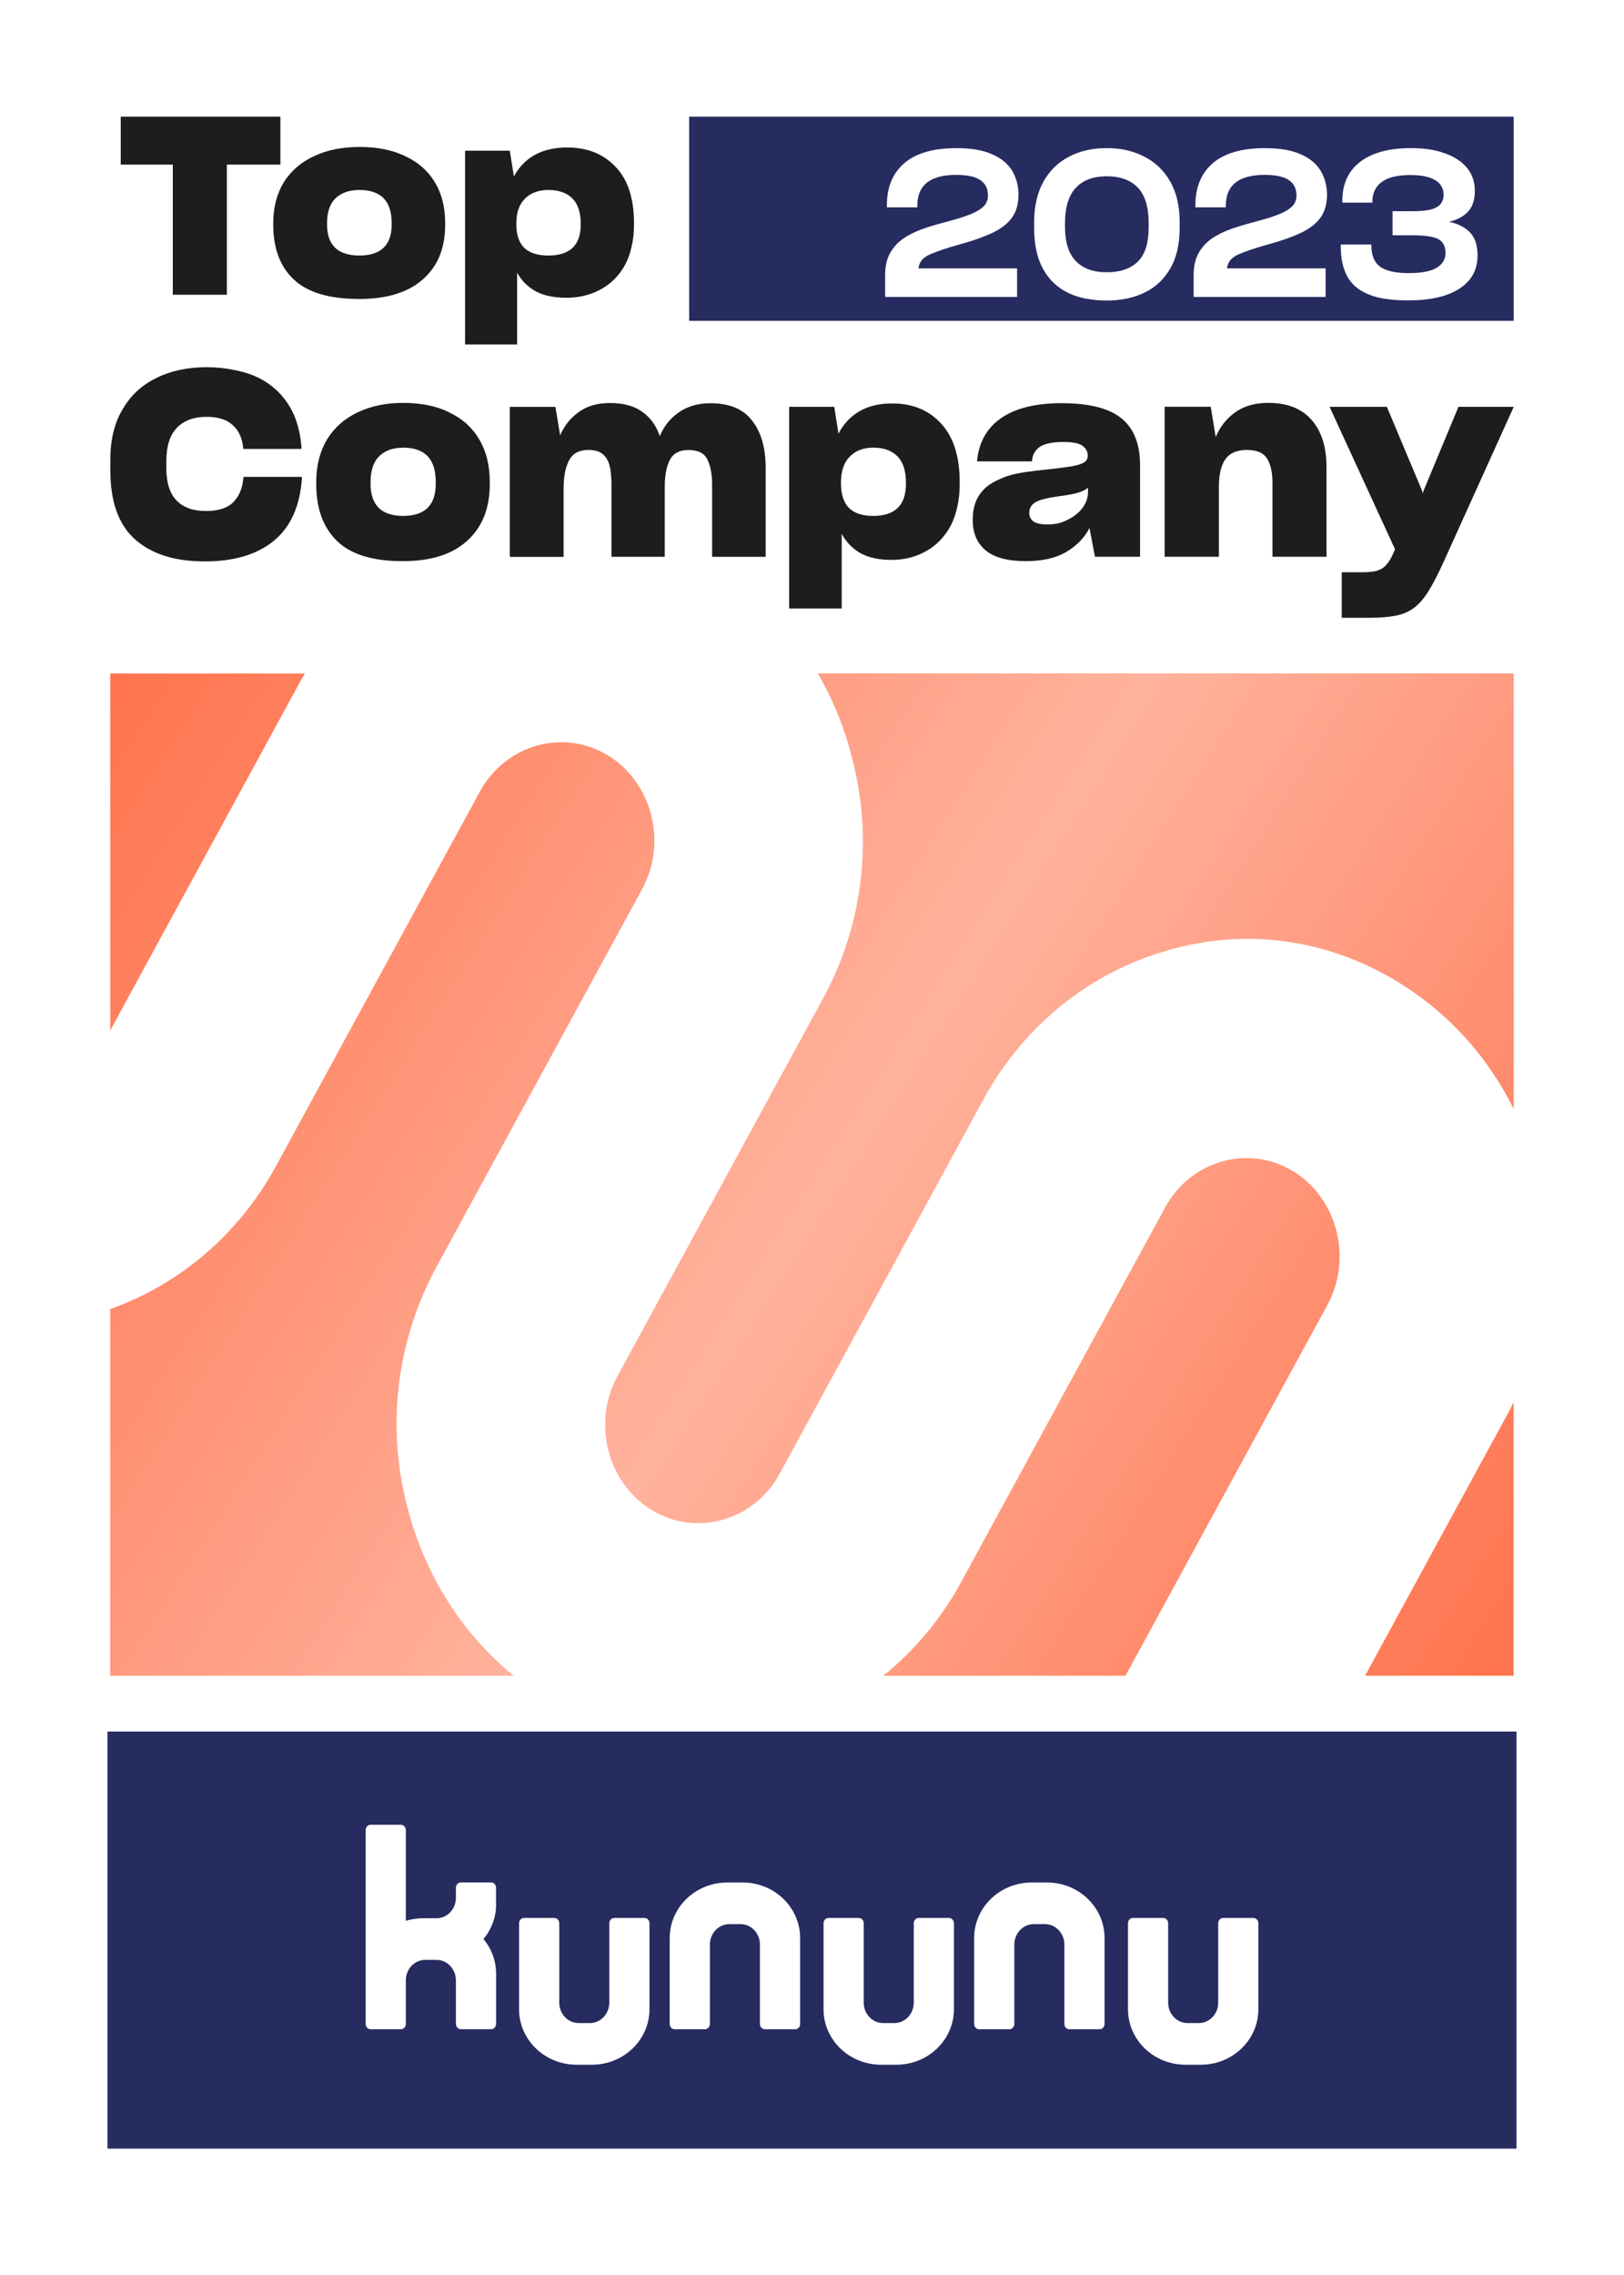
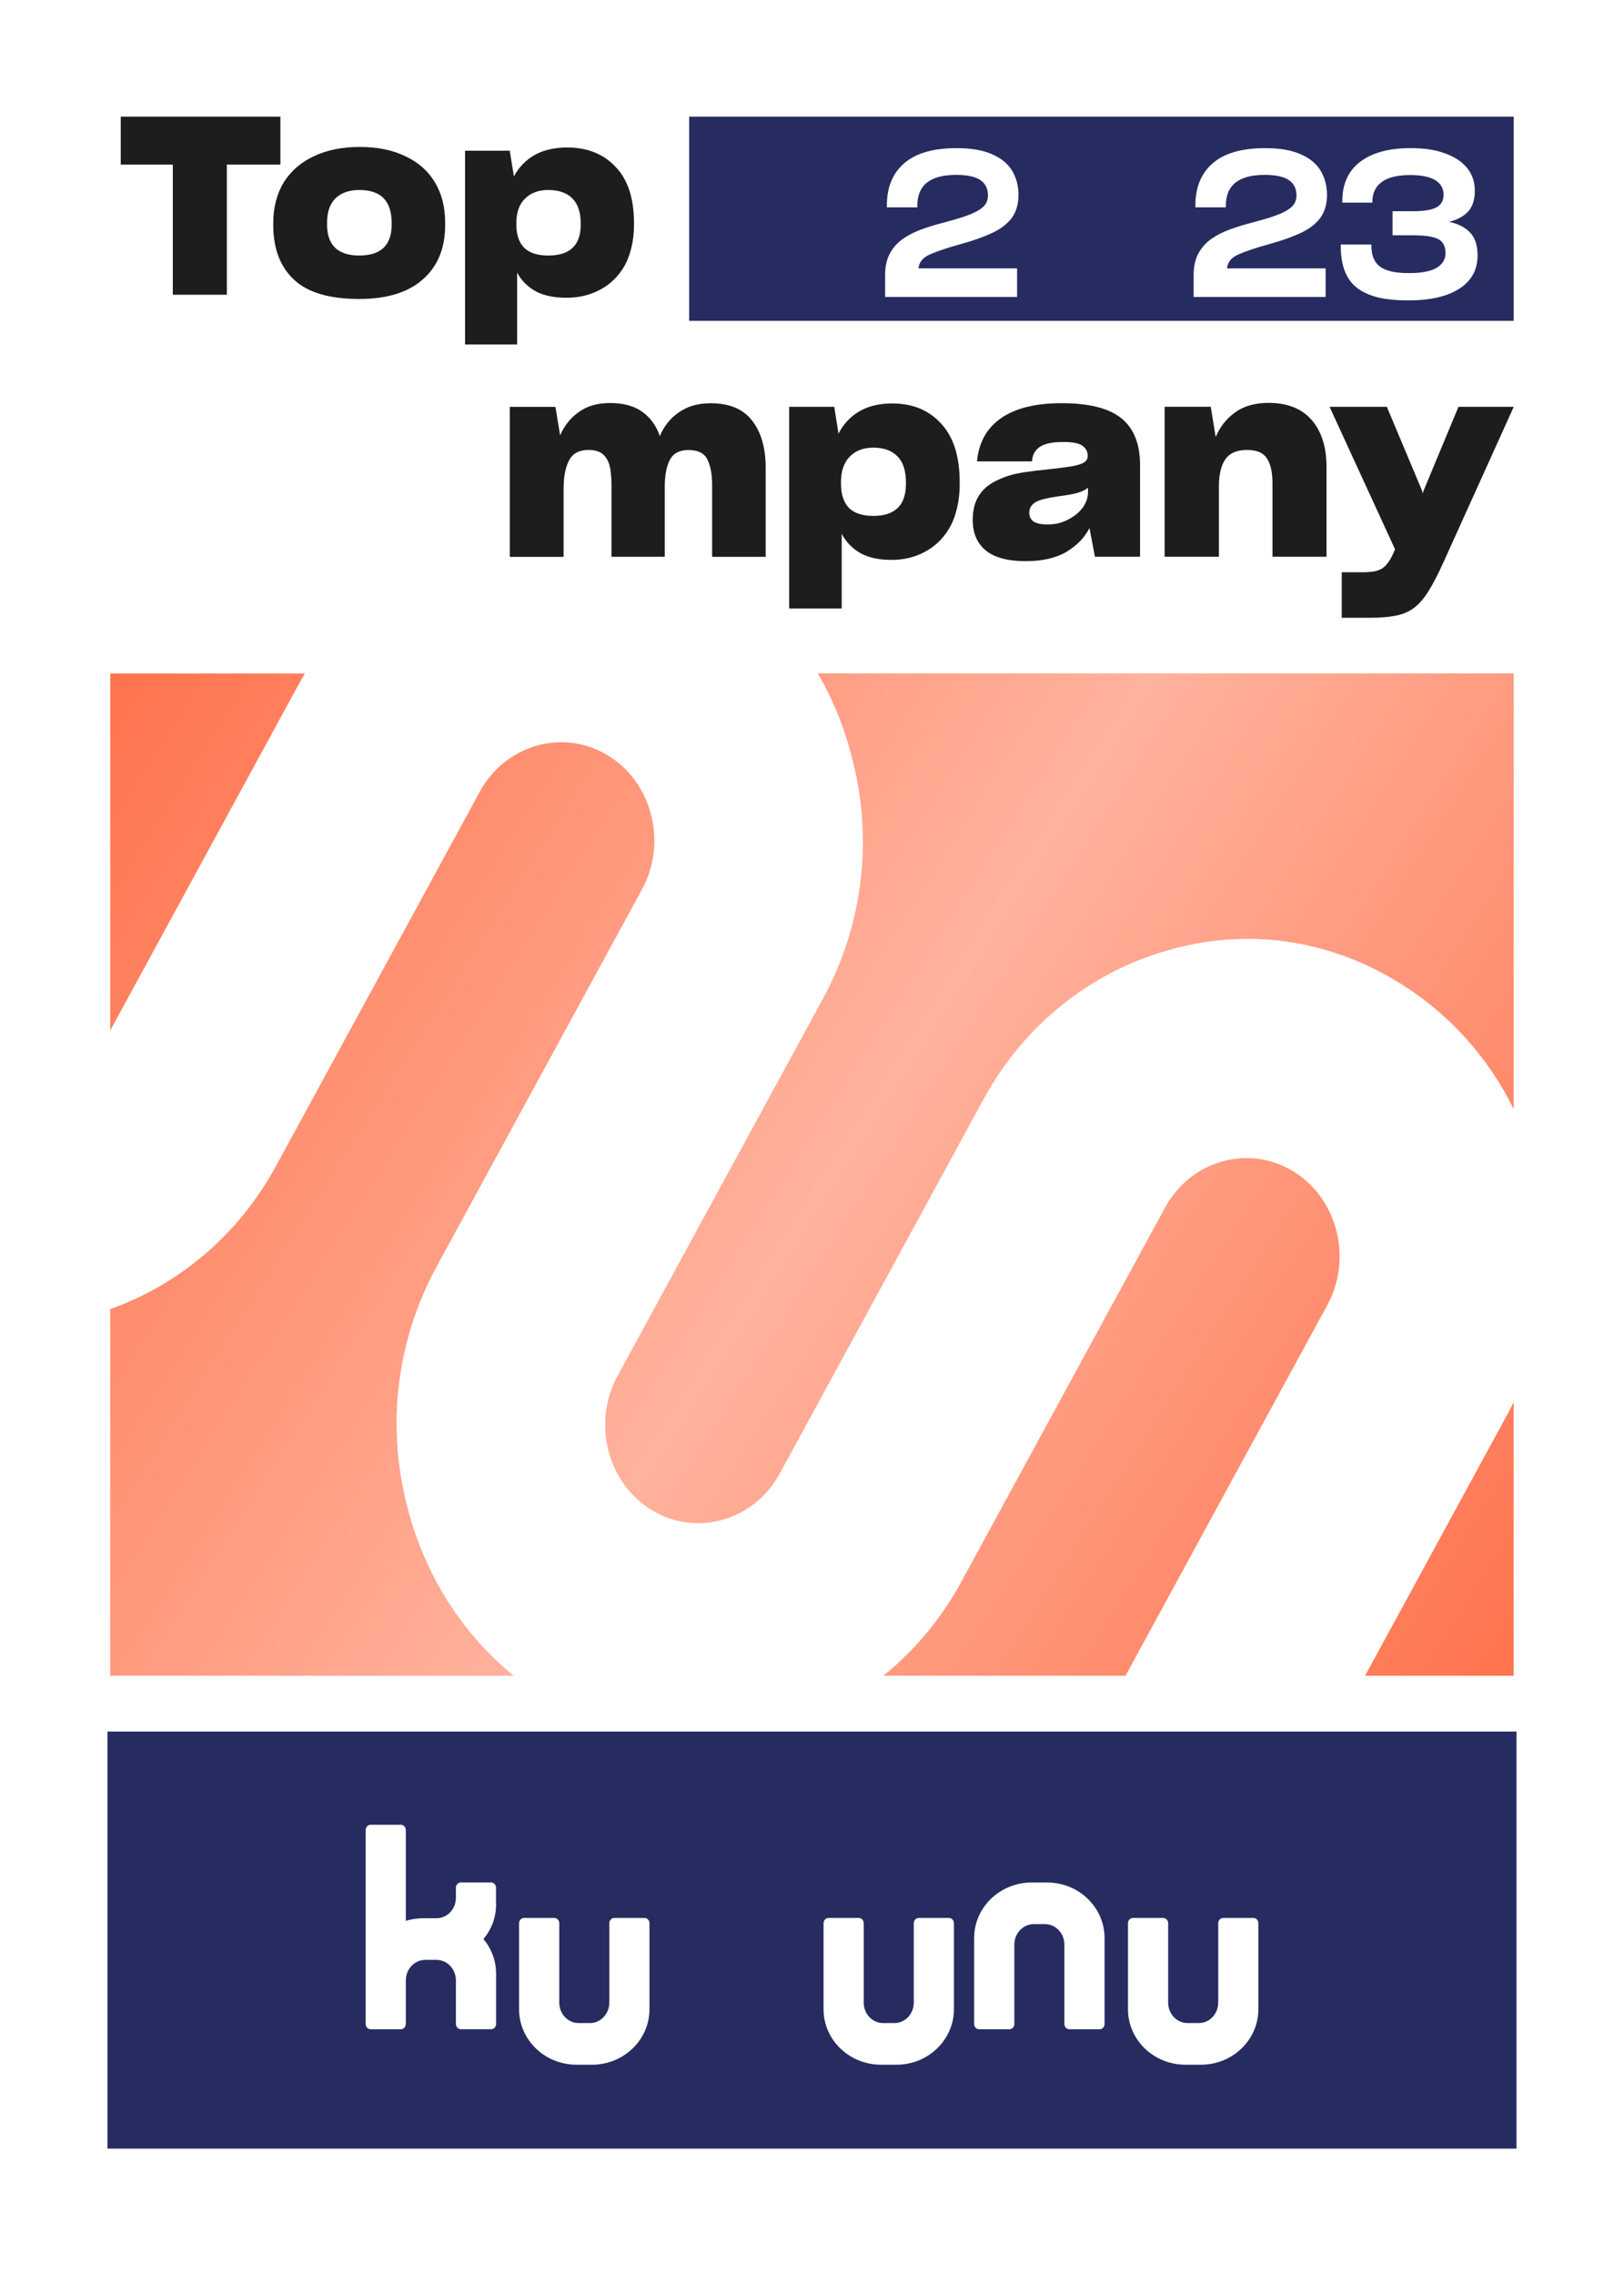
<svg xmlns="http://www.w3.org/2000/svg" width="80" height="112" viewBox="0 0 80 112" fill="none">
  <rect x="0" y="0" width="80" height="112" fill="#808080" stroke="none" />
  <g clip-path="url(#clip0_1976_12495)">
    <path d="M80 112H0V0H80V112Z" fill="white" />
    <path d="M74.705 85.245H5.293V105.778H74.705V85.245Z" fill="#262C60" />
    <path d="M31.749 94.422H30.261C30.125 94.422 30.015 94.538 30.015 94.682V98.589C30.015 99.145 29.588 99.597 29.062 99.597H28.502C27.984 99.597 27.563 99.159 27.55 98.615V94.682C27.55 94.538 27.44 94.422 27.304 94.422H25.816C25.681 94.422 25.57 94.538 25.57 94.682V98.859C25.57 98.879 25.57 98.897 25.57 98.916C25.57 98.927 25.57 98.939 25.57 98.952C25.579 99.692 25.896 100.361 26.4 100.849C26.718 101.155 27.11 101.389 27.549 101.522C27.819 101.604 28.106 101.649 28.407 101.649H29.157C29.456 101.649 29.745 101.604 30.015 101.522C31.163 101.171 31.994 100.137 31.994 98.917V94.682C31.994 94.538 31.884 94.422 31.748 94.422H31.749Z" fill="white" />
    <path d="M46.748 94.422H45.259C45.123 94.422 45.014 94.538 45.014 94.682V98.589C45.014 99.145 44.587 99.597 44.06 99.597H43.501C42.982 99.597 42.561 99.159 42.548 98.615V94.682C42.548 94.538 42.438 94.422 42.303 94.422H40.814C40.68 94.422 40.569 94.538 40.569 94.682V98.859C40.569 98.879 40.569 98.897 40.569 98.916C40.569 98.927 40.569 98.939 40.569 98.952C40.578 99.692 40.894 100.361 41.398 100.849C41.716 101.155 42.108 101.389 42.547 101.522C42.817 101.604 43.105 101.649 43.405 101.649H44.155C44.455 101.649 44.743 101.604 45.014 101.522C46.161 101.171 46.992 100.137 46.992 98.917V94.682C46.992 94.538 46.882 94.422 46.746 94.422H46.748Z" fill="white" />
    <path d="M61.745 94.422H60.256C60.121 94.422 60.011 94.538 60.011 94.682V98.589C60.011 99.145 59.584 99.597 59.057 99.597H58.498C57.979 99.597 57.558 99.159 57.545 98.615V94.682C57.545 94.538 57.435 94.422 57.3 94.422H55.811C55.677 94.422 55.566 94.538 55.566 94.682V98.859C55.566 98.879 55.566 98.897 55.566 98.916C55.566 98.927 55.566 98.939 55.566 98.952C55.575 99.692 55.891 100.361 56.395 100.849C56.713 101.155 57.105 101.389 57.544 101.522C57.814 101.604 58.102 101.649 58.402 101.649H59.152C59.452 101.649 59.74 101.604 60.011 101.522C61.158 101.171 61.989 100.137 61.989 98.917V94.682C61.989 94.538 61.879 94.422 61.743 94.422H61.745Z" fill="white" />
-     <path d="M39.414 95.372C39.404 94.632 39.088 93.963 38.584 93.476C38.267 93.169 37.874 92.936 37.435 92.803C37.165 92.72 36.878 92.676 36.577 92.676H35.827C35.528 92.676 35.239 92.72 34.969 92.803C33.822 93.154 32.99 94.187 32.99 95.407V99.643C32.99 99.786 33.1 99.902 33.236 99.902H34.724C34.86 99.902 34.97 99.786 34.97 99.643V95.736C34.97 95.179 35.397 94.727 35.924 94.727H36.483C37.002 94.727 37.422 95.165 37.435 95.71V99.643C37.435 99.786 37.545 99.902 37.681 99.902H39.169C39.304 99.902 39.415 99.786 39.415 99.643V95.465C39.415 95.446 39.415 95.428 39.415 95.408C39.415 95.397 39.415 95.385 39.415 95.372H39.414Z" fill="white" />
    <path d="M54.411 95.372C54.402 94.632 54.085 93.963 53.581 93.476C53.264 93.169 52.872 92.936 52.433 92.803C52.162 92.72 51.875 92.676 51.574 92.676H50.824C50.525 92.676 50.236 92.72 49.966 92.803C48.819 93.154 47.987 94.187 47.987 95.407V99.643C47.987 99.786 48.097 99.902 48.233 99.902H49.721C49.857 99.902 49.967 99.786 49.967 99.643V95.736C49.967 95.179 50.394 94.727 50.921 94.727H51.48C51.999 94.727 52.419 95.165 52.433 95.71V99.643C52.433 99.786 52.542 99.902 52.678 99.902H54.166C54.301 99.902 54.412 99.786 54.412 99.643V95.465C54.412 95.446 54.412 95.428 54.412 95.408C54.412 95.397 54.412 95.385 54.412 95.372H54.411Z" fill="white" />
    <path d="M24.435 93.757C24.435 93.738 24.435 93.719 24.435 93.699C24.435 93.697 24.435 93.694 24.435 93.691V93.057C24.435 93.057 24.435 93.054 24.435 93.053V92.934C24.435 92.934 24.435 92.931 24.435 92.93V92.92C24.428 92.784 24.323 92.674 24.192 92.674H22.702C22.568 92.674 22.458 92.79 22.458 92.933V93.429C22.458 93.985 22.031 94.437 21.504 94.437H20.85C20.55 94.437 20.262 94.481 19.991 94.564V90.094C19.991 89.95 19.881 89.834 19.746 89.834H18.257C18.122 89.834 18.012 89.95 18.012 90.094V99.641C18.012 99.785 18.122 99.901 18.257 99.901H19.746C19.881 99.901 19.991 99.785 19.991 99.641V97.496C19.991 96.939 20.419 96.487 20.945 96.487H21.504C22.031 96.487 22.458 96.939 22.458 97.496V99.641C22.458 99.686 22.468 99.727 22.488 99.763C22.53 99.844 22.611 99.9 22.704 99.9H24.192C24.328 99.9 24.438 99.784 24.438 99.64V97.167C24.438 96.52 24.204 95.928 23.816 95.461C24.205 94.994 24.438 94.4 24.438 93.755L24.435 93.757Z" fill="white" />
    <path d="M74.567 82.498H67.245L74.245 69.649C74.358 69.445 74.463 69.238 74.565 69.031V82.498H74.567ZM41.982 37.355C43.037 41.398 42.483 45.63 40.504 49.231L30.425 67.731C29.156 70.038 29.913 73.014 32.106 74.344C34.299 75.673 37.132 74.875 38.399 72.566L48.478 54.067C50.457 50.465 53.702 47.866 57.53 46.785C61.378 45.669 65.368 46.224 68.824 48.32C71.32 49.834 73.29 52.005 74.567 54.603V33.155H40.286C41.034 34.438 41.608 35.847 41.98 37.353M63.693 57.656C61.501 56.325 58.669 57.125 57.401 59.434L47.322 77.933C46.338 79.725 45.039 81.267 43.513 82.499H55.443L65.375 64.269C66.644 61.962 65.887 58.986 63.693 57.656ZM15.021 33.156H5.431V50.729L14.755 33.615C14.84 33.459 14.931 33.308 15.021 33.156ZM20.062 74.173C19.006 70.129 19.561 65.898 21.54 62.296L31.619 43.797C32.888 41.489 32.131 38.514 29.937 37.183C27.745 35.854 24.912 36.653 23.644 38.961L13.565 57.461C11.746 60.771 8.857 63.23 5.43 64.447V82.499H25.307C22.753 80.419 20.909 77.508 20.061 74.173" fill="#FF734D" />
    <path d="M74.565 33.156H5.43V82.498H74.565V33.156Z" fill="url(#paint0_linear_1976_12495)" />
    <path d="M74.567 5.743H33.949V15.795H74.567V5.743Z" fill="#262C60" />
    <path d="M43.602 14.62V13.544C43.602 13.122 43.679 12.767 43.836 12.479C43.992 12.19 44.208 11.949 44.482 11.755C44.755 11.566 45.069 11.41 45.423 11.282C45.777 11.155 46.155 11.041 46.556 10.94C46.772 10.88 46.974 10.822 47.158 10.77C47.343 10.716 47.514 10.659 47.674 10.599C47.992 10.485 48.237 10.352 48.41 10.203C48.582 10.053 48.668 9.859 48.668 9.625C48.668 9.289 48.544 9.037 48.295 8.867C48.046 8.696 47.648 8.61 47.1 8.61C46.464 8.61 45.985 8.736 45.666 8.987C45.348 9.238 45.189 9.615 45.189 10.118V10.208H43.689V10.097C43.689 9.213 43.976 8.524 44.548 8.032C45.122 7.54 45.979 7.293 47.12 7.293C47.484 7.293 47.81 7.318 48.1 7.368C48.39 7.418 48.647 7.494 48.87 7.594C49.322 7.788 49.653 8.06 49.86 8.408C50.067 8.756 50.171 9.152 50.171 9.594C50.171 9.828 50.142 10.042 50.084 10.233C50.027 10.424 49.94 10.596 49.826 10.75C49.596 11.045 49.269 11.289 48.846 11.483C48.422 11.677 47.917 11.855 47.33 12.016C46.655 12.204 46.145 12.375 45.801 12.528C45.456 12.682 45.272 12.911 45.247 13.212H50.102V14.619H43.602V14.62Z" fill="white" />
-     <path d="M53.495 14.704C53.177 14.641 52.883 14.545 52.615 14.418C52.08 14.157 51.667 13.762 51.377 13.231C51.087 12.702 50.942 12.03 50.942 11.212V10.94C50.942 10.552 50.98 10.192 51.057 9.859C51.133 9.526 51.244 9.228 51.392 8.959C51.691 8.416 52.11 8.003 52.65 7.719C53.187 7.433 53.811 7.292 54.518 7.292C54.868 7.292 55.198 7.327 55.506 7.397C55.816 7.468 56.104 7.573 56.373 7.713C56.914 7.988 57.339 8.397 57.649 8.94C57.957 9.482 58.111 10.146 58.111 10.929V11.22C58.111 11.615 58.073 11.98 57.997 12.315C57.92 12.65 57.806 12.948 57.653 13.209C57.353 13.738 56.933 14.136 56.391 14.4C55.849 14.664 55.226 14.796 54.518 14.796C54.154 14.796 53.814 14.764 53.495 14.7V14.704ZM56.043 12.886C56.403 12.541 56.584 11.977 56.584 11.192V10.991C56.584 10.187 56.404 9.601 56.048 9.232C55.691 8.864 55.182 8.679 54.519 8.679C53.856 8.679 53.348 8.868 52.994 9.248C52.64 9.626 52.464 10.204 52.464 10.982V11.183C52.464 11.927 52.64 12.483 52.994 12.851C53.347 13.22 53.856 13.404 54.519 13.404C55.182 13.404 55.683 13.232 56.043 12.887V12.886Z" fill="white" />
    <path d="M58.8 14.62V13.544C58.8 13.122 58.877 12.767 59.034 12.479C59.19 12.19 59.406 11.949 59.68 11.755C59.953 11.566 60.267 11.41 60.622 11.282C60.976 11.155 61.353 11.041 61.754 10.94C61.97 10.88 62.172 10.822 62.357 10.77C62.541 10.716 62.713 10.659 62.872 10.599C63.19 10.485 63.435 10.352 63.608 10.203C63.781 10.053 63.866 9.859 63.866 9.625C63.866 9.289 63.742 9.037 63.493 8.867C63.244 8.696 62.846 8.61 62.299 8.61C61.662 8.61 61.183 8.736 60.864 8.987C60.547 9.238 60.387 9.615 60.387 10.118V10.208H58.887V10.097C58.887 9.213 59.174 8.524 59.746 8.032C60.32 7.54 61.177 7.293 62.318 7.293C62.682 7.293 63.008 7.318 63.298 7.368C63.588 7.418 63.845 7.494 64.068 7.594C64.52 7.788 64.851 8.06 65.058 8.408C65.265 8.756 65.369 9.152 65.369 9.594C65.369 9.828 65.34 10.042 65.282 10.233C65.225 10.424 65.138 10.596 65.024 10.75C64.794 11.045 64.467 11.289 64.044 11.483C63.62 11.677 63.115 11.855 62.528 12.016C61.853 12.204 61.343 12.375 60.999 12.528C60.655 12.682 60.47 12.911 60.445 13.212H65.301V14.619H58.8V14.62Z" fill="white" />
    <path d="M68.283 14.72C67.957 14.673 67.674 14.599 67.432 14.499C66.942 14.305 66.589 14.01 66.371 13.615C66.154 13.22 66.046 12.721 66.046 12.118V12.038H67.555V12.088C67.555 12.577 67.7 12.925 67.99 13.133C68.28 13.341 68.747 13.445 69.39 13.445C70.034 13.445 70.482 13.357 70.772 13.183C71.062 13.008 71.207 12.767 71.207 12.459C71.207 12.125 71.087 11.895 70.848 11.77C70.608 11.647 70.206 11.585 69.639 11.585H68.598V10.398H69.612C70.147 10.398 70.531 10.334 70.764 10.207C70.996 10.079 71.113 9.871 71.113 9.583C71.113 9.275 70.976 9.037 70.702 8.869C70.428 8.702 70.018 8.618 69.469 8.618C68.839 8.618 68.37 8.732 68.064 8.961C67.758 9.188 67.605 9.51 67.605 9.925V9.975H66.123V9.905C66.123 9.054 66.42 8.406 67.012 7.96C67.605 7.515 68.43 7.292 69.488 7.292C69.813 7.292 70.113 7.311 70.391 7.352C70.669 7.392 70.925 7.456 71.161 7.543C71.638 7.711 72.007 7.95 72.264 8.262C72.521 8.574 72.652 8.951 72.652 9.393C72.652 9.835 72.538 10.186 72.313 10.423C72.088 10.661 71.776 10.826 71.381 10.921C71.828 11.015 72.173 11.19 72.418 11.447C72.664 11.705 72.786 12.082 72.786 12.578C72.786 13.282 72.488 13.826 71.892 14.211C71.295 14.596 70.457 14.789 69.373 14.789C68.971 14.789 68.607 14.765 68.283 14.718V14.72Z" fill="white" />
    <path d="M13.812 8.104V5.744H5.948V8.104H8.513V14.511H11.175V8.104H13.812Z" fill="#1D1D1B" />
    <path d="M17.684 14.72C19.055 14.72 20.104 14.398 20.829 13.754C21.564 13.11 21.929 12.218 21.929 11.075V10.977C21.929 10.194 21.759 9.527 21.421 8.971C21.083 8.409 20.594 7.981 19.958 7.688C19.643 7.533 19.297 7.419 18.918 7.345C18.547 7.272 18.144 7.235 17.708 7.235C16.853 7.235 16.107 7.385 15.47 7.688C14.832 7.981 14.337 8.409 13.981 8.971C13.812 9.249 13.683 9.554 13.595 9.889C13.506 10.223 13.461 10.586 13.461 10.977V11.075C13.461 12.233 13.8 13.13 14.478 13.765C15.155 14.401 16.223 14.718 17.683 14.718L17.684 14.72ZM17.696 12.58C17.18 12.58 16.785 12.454 16.511 12.201C16.244 11.94 16.111 11.562 16.111 11.064V10.979C16.111 10.44 16.248 10.037 16.523 9.768C16.805 9.491 17.2 9.353 17.708 9.353C18.216 9.353 18.635 9.487 18.893 9.756C19.159 10.025 19.293 10.433 19.293 10.979V11.064C19.293 11.57 19.159 11.948 18.893 12.201C18.626 12.454 18.228 12.58 17.695 12.58H17.696Z" fill="#1D1D1B" />
    <path d="M27.008 12.58C26.484 12.58 26.088 12.454 25.823 12.201C25.564 11.94 25.436 11.557 25.436 11.052V10.991C25.436 10.461 25.577 10.057 25.86 9.781C26.142 9.495 26.529 9.353 27.021 9.353C27.514 9.353 27.92 9.491 28.194 9.768C28.469 10.038 28.606 10.45 28.606 11.004V11.064C28.606 11.57 28.473 11.948 28.206 12.201C27.94 12.454 27.541 12.58 27.008 12.58ZM27.916 14.659C28.521 14.659 29.074 14.525 29.573 14.256C30.081 13.986 30.484 13.587 30.783 13.056C30.928 12.787 31.036 12.49 31.109 12.164C31.19 11.83 31.231 11.466 31.231 11.075V10.99C31.231 9.767 30.929 8.841 30.324 8.214C29.727 7.579 28.933 7.261 27.941 7.261C27.303 7.261 26.764 7.387 26.32 7.64C25.884 7.892 25.55 8.243 25.316 8.691L25.111 7.419H22.909V16.958H25.474V13.424C25.684 13.807 25.982 14.109 26.369 14.329C26.764 14.549 27.28 14.659 27.917 14.659H27.916Z" fill="#1D1D1B" />
-     <path d="M10.073 27.64C11.53 27.64 12.669 27.3 13.493 26.621C14.315 25.943 14.774 24.924 14.872 23.566V23.477H11.99V23.541C11.942 24.05 11.771 24.448 11.478 24.737C11.193 25.017 10.749 25.157 10.146 25.157C9.511 25.157 9.027 24.983 8.694 24.635C8.36 24.287 8.193 23.756 8.193 23.043V22.712C8.193 21.974 8.364 21.426 8.707 21.069C9.049 20.704 9.542 20.522 10.184 20.522C10.746 20.522 11.174 20.657 11.466 20.93C11.759 21.192 11.93 21.562 11.978 22.038V22.101H14.848V21.986C14.774 21.104 14.534 20.374 14.128 19.797C13.729 19.219 13.192 18.787 12.515 18.498C12.182 18.363 11.819 18.261 11.428 18.193C11.038 18.117 10.622 18.078 10.183 18.078C9.238 18.078 8.409 18.256 7.693 18.613C6.977 18.961 6.423 19.479 6.032 20.166C5.828 20.506 5.678 20.883 5.58 21.299C5.482 21.714 5.434 22.169 5.434 22.661V23.144C5.434 24.697 5.841 25.834 6.655 26.556C7.469 27.278 8.609 27.638 10.075 27.638L10.073 27.64Z" fill="#1D1D1B" />
-     <path d="M19.841 27.627C21.225 27.627 22.283 27.291 23.016 26.621C23.757 25.951 24.127 25.022 24.127 23.834V23.731C24.127 22.916 23.956 22.22 23.615 21.644C23.273 21.058 22.78 20.613 22.137 20.307C21.82 20.145 21.469 20.026 21.087 19.95C20.712 19.874 20.305 19.835 19.865 19.835C19.003 19.835 18.249 19.993 17.606 20.307C16.963 20.612 16.462 21.058 16.103 21.644C15.932 21.933 15.801 22.25 15.713 22.599C15.622 22.947 15.578 23.324 15.578 23.731V23.834C15.578 25.038 15.92 25.972 16.604 26.634C17.287 27.296 18.366 27.627 19.84 27.627H19.841ZM19.853 25.399C19.332 25.399 18.933 25.268 18.656 25.004C18.387 24.732 18.254 24.338 18.254 23.82V23.731C18.254 23.172 18.392 22.75 18.669 22.471C18.954 22.183 19.353 22.039 19.866 22.039C20.38 22.039 20.802 22.178 21.063 22.459C21.332 22.739 21.465 23.163 21.465 23.731V23.82C21.465 24.346 21.331 24.741 21.063 25.004C20.794 25.266 20.392 25.399 19.854 25.399H19.853Z" fill="#1D1D1B" />
    <path d="M27.765 24.024C27.765 23.455 27.855 23.002 28.034 22.662C28.213 22.322 28.53 22.152 28.986 22.152C29.304 22.152 29.544 22.224 29.706 22.369C29.869 22.513 29.979 22.709 30.035 22.955C30.068 23.082 30.088 23.217 30.097 23.363C30.113 23.506 30.122 23.66 30.122 23.821V27.412H32.747V23.95C32.747 23.415 32.828 22.983 32.991 22.651C33.162 22.319 33.467 22.155 33.907 22.155C34.388 22.155 34.7 22.312 34.848 22.626C35.002 22.94 35.08 23.356 35.08 23.874V27.413H37.718V23.046C37.718 22.053 37.495 21.272 37.047 20.704C36.608 20.135 35.927 19.852 35.007 19.852C34.388 19.852 33.868 20.001 33.444 20.298C33.021 20.587 32.707 20.977 32.504 21.47C32.325 20.952 32.036 20.554 31.636 20.273C31.238 19.985 30.712 19.841 30.06 19.841C29.408 19.841 28.925 19.989 28.509 20.287C28.102 20.576 27.797 20.957 27.593 21.433L27.361 20.032H25.113V27.416H27.763V24.03L27.765 24.024Z" fill="#1D1D1B" />
    <path d="M43.015 25.399C42.486 25.399 42.087 25.268 41.818 25.004C41.558 24.732 41.428 24.334 41.428 23.807V23.744C41.428 23.192 41.57 22.773 41.855 22.484C42.14 22.187 42.53 22.038 43.027 22.038C43.523 22.038 43.935 22.181 44.212 22.47C44.489 22.75 44.627 23.179 44.627 23.756V23.82C44.627 24.346 44.493 24.741 44.225 25.004C43.956 25.266 43.553 25.399 43.016 25.399H43.015ZM43.931 27.564C44.541 27.564 45.099 27.424 45.603 27.144C46.116 26.863 46.523 26.447 46.825 25.896C46.971 25.616 47.081 25.306 47.154 24.966C47.235 24.618 47.276 24.241 47.276 23.834V23.745C47.276 22.473 46.97 21.509 46.36 20.855C45.758 20.193 44.955 19.862 43.955 19.862C43.312 19.862 42.766 19.993 42.319 20.257C41.88 20.519 41.541 20.885 41.305 21.351L41.097 20.027H38.874V29.958H41.463V26.279C41.675 26.678 41.976 26.992 42.367 27.221C42.766 27.45 43.287 27.565 43.93 27.565L43.931 27.564Z" fill="#1D1D1B" />
    <path d="M51.581 25.819C51.288 25.819 51.069 25.772 50.921 25.679C50.775 25.577 50.702 25.433 50.702 25.247C50.702 25.136 50.727 25.038 50.775 24.954C50.832 24.86 50.91 24.784 51.008 24.725C51.121 24.657 51.277 24.602 51.471 24.559C51.666 24.508 51.96 24.457 52.351 24.405C52.66 24.363 52.916 24.312 53.12 24.252C53.332 24.184 53.49 24.103 53.596 24.01V24.227C53.596 24.5 53.506 24.758 53.327 25.004C53.148 25.241 52.903 25.436 52.594 25.59C52.447 25.665 52.288 25.725 52.117 25.768C51.946 25.802 51.767 25.819 51.58 25.819H51.581ZM53.938 27.41H56.161V22.904C56.161 21.851 55.851 21.079 55.233 20.587C54.623 20.095 53.642 19.849 52.291 19.849C51.013 19.849 50.02 20.095 49.312 20.587C48.611 21.071 48.217 21.779 48.127 22.713H50.838C50.855 22.408 50.976 22.174 51.203 22.013C51.44 21.843 51.831 21.759 52.376 21.759C52.847 21.759 53.165 21.822 53.328 21.949C53.499 22.076 53.584 22.238 53.584 22.433C53.584 22.568 53.532 22.674 53.425 22.75C53.319 22.826 53.136 22.89 52.875 22.941C52.736 22.966 52.573 22.992 52.386 23.017C52.207 23.042 51.995 23.068 51.751 23.093C51.237 23.144 50.814 23.195 50.481 23.246C50.148 23.297 49.862 23.361 49.626 23.437C49.505 23.48 49.386 23.526 49.272 23.577C49.166 23.619 49.061 23.671 48.955 23.73C48.612 23.916 48.352 24.166 48.173 24.482C48.002 24.787 47.917 25.156 47.917 25.59V25.602C47.917 26.247 48.133 26.747 48.564 27.104C48.995 27.452 49.651 27.626 50.531 27.626C51.352 27.626 52.02 27.473 52.534 27.167C53.046 26.862 53.425 26.471 53.669 25.996L53.938 27.409V27.41Z" fill="#1D1D1B" />
    <path d="M60.045 23.961C60.045 23.358 60.151 22.908 60.363 22.611C60.574 22.306 60.928 22.152 61.425 22.152C61.922 22.152 62.235 22.292 62.414 22.572C62.593 22.853 62.683 23.255 62.683 23.781V27.409H65.345V22.991C65.345 22.006 65.1 21.234 64.612 20.674C64.123 20.115 63.415 19.834 62.487 19.834C61.82 19.834 61.271 19.992 60.838 20.305C60.415 20.61 60.097 21.014 59.886 21.514L59.642 20.025H57.371V27.409H60.045V23.959V23.961Z" fill="#1D1D1B" />
    <path d="M67.438 30.415C67.959 30.415 68.394 30.381 68.745 30.313C69.095 30.245 69.395 30.118 69.649 29.931C69.901 29.745 70.141 29.469 70.369 29.104C70.596 28.739 70.844 28.26 71.113 27.666L74.569 20.027H71.846L70.124 24.165L70.088 24.292L70.051 24.153L68.317 20.027H65.496L68.72 27.041L68.635 27.244C68.529 27.482 68.415 27.669 68.292 27.804C68.179 27.939 68.036 28.033 67.865 28.084C67.775 28.119 67.669 28.14 67.548 28.148C67.434 28.165 67.303 28.173 67.157 28.173H66.095V30.414H67.438V30.415Z" fill="#1D1D1B" />
  </g>
  <defs>
    <linearGradient id="paint0_linear_1976_12495" x1="5.43" y1="33.156" x2="76.927" y2="78.799" gradientUnits="userSpaceOnUse">
      <stop stop-color="white" stop-opacity="0" />
      <stop offset="0.51" stop-color="white" stop-opacity="0.45" />
      <stop offset="1" stop-color="white" stop-opacity="0" />
    </linearGradient>
    <clipPath id="clip0_1976_12495">
      <rect width="80" height="112" fill="white" />
    </clipPath>
  </defs>
</svg>